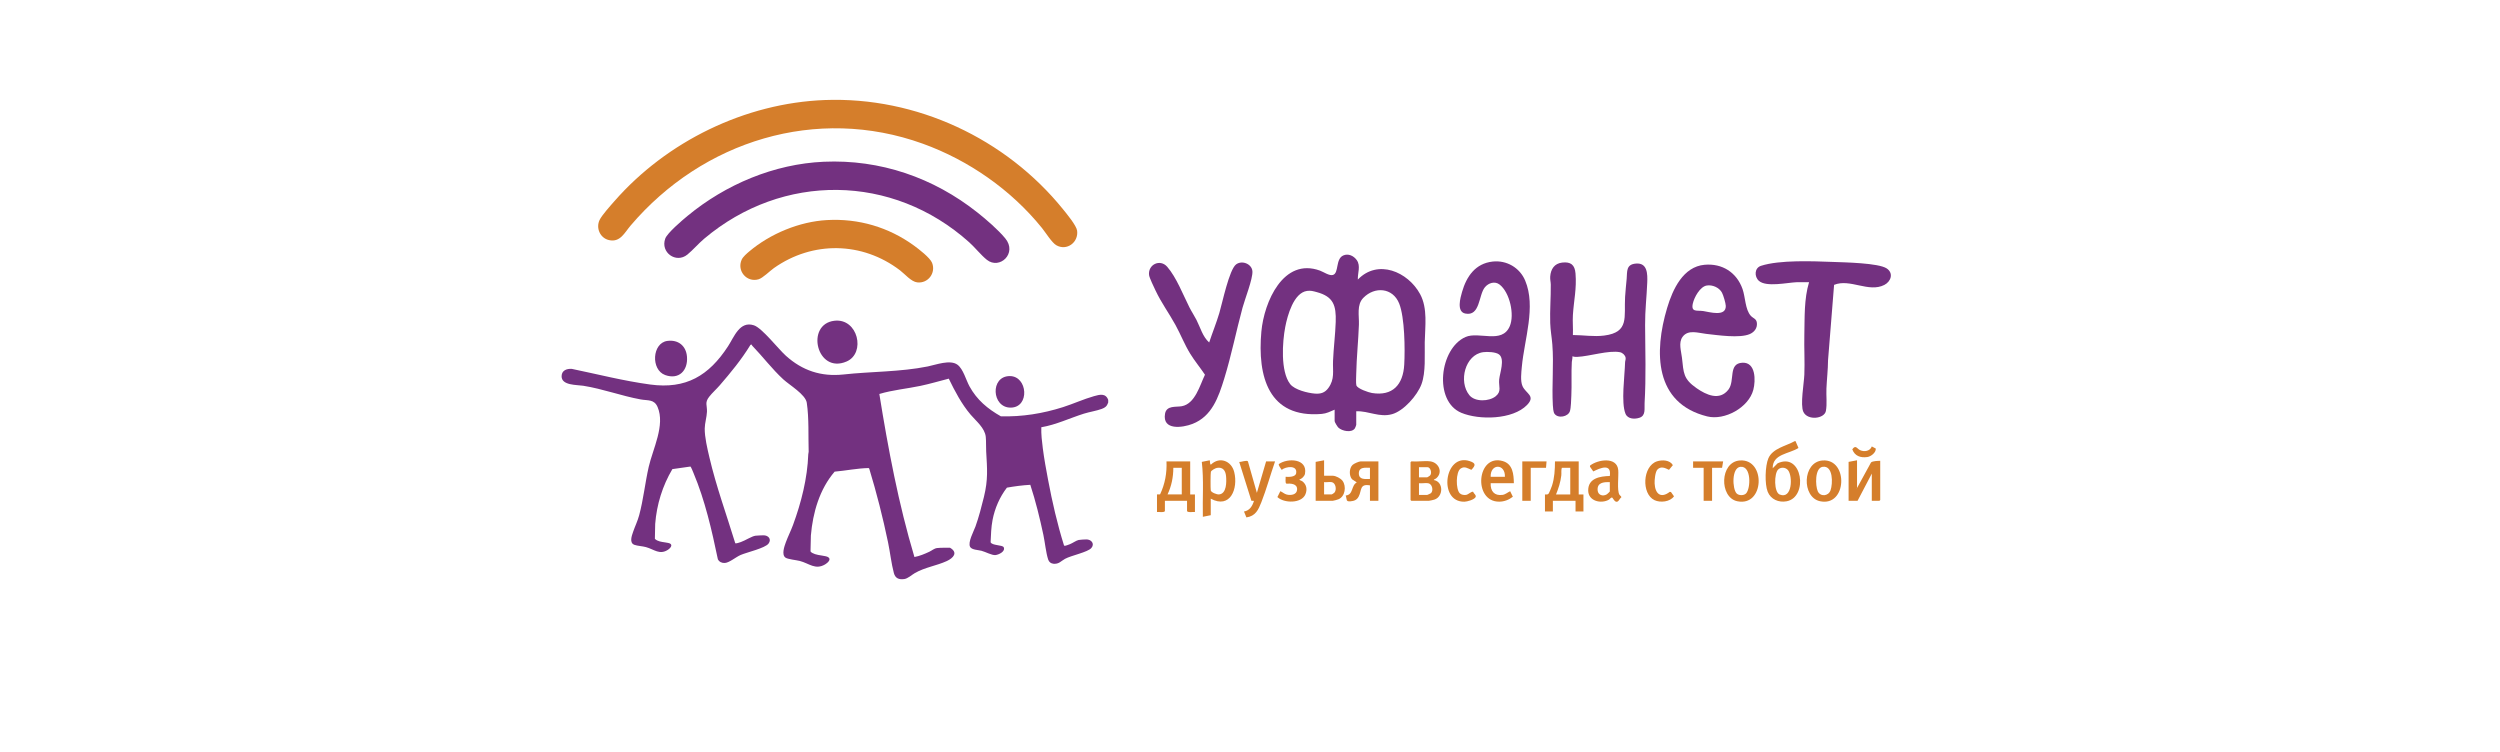
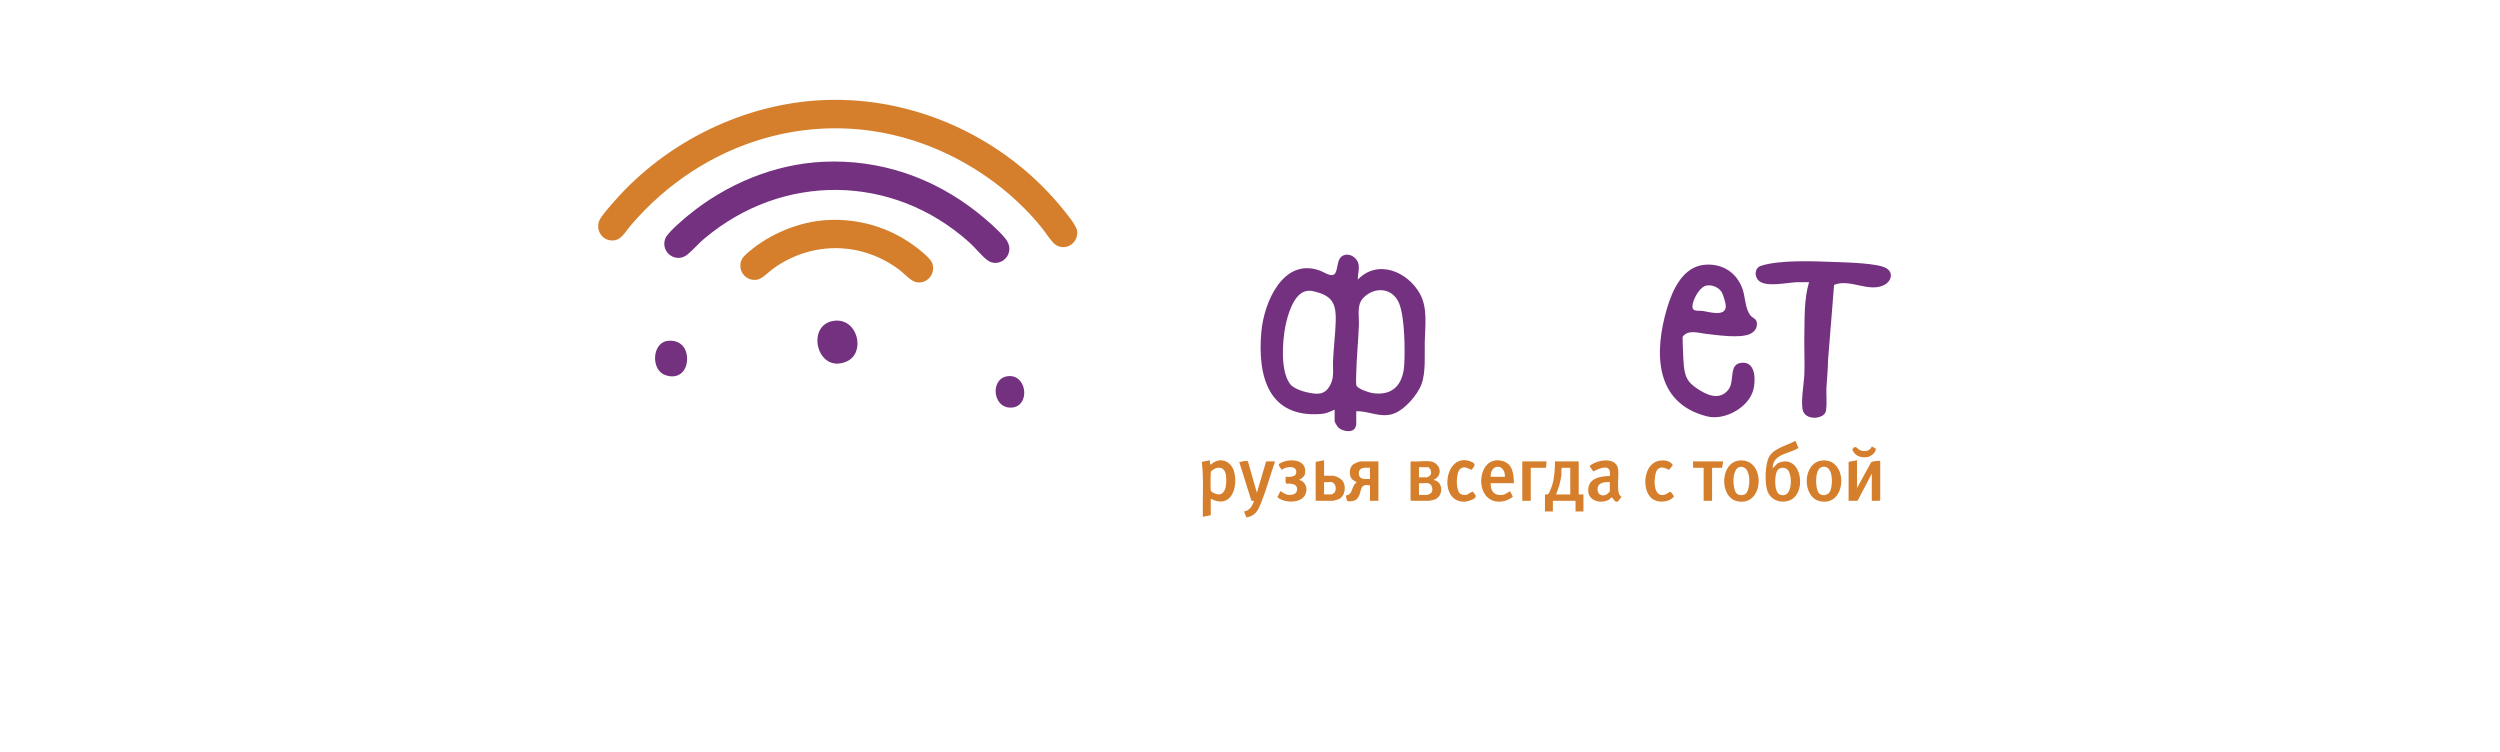
<svg xmlns="http://www.w3.org/2000/svg" width="276" height="83" viewBox="0 0 276 83" fill="none">
-   <path d="M122.346 44.151V44.44C122.206 44.845 122.022 45 121.633 45.143C121.03 45.365 120.297 45.468 119.661 45.668C118.096 46.162 116.595 46.892 114.961 47.169C114.934 47.946 115.028 48.723 115.126 49.493C115.272 50.638 115.49 51.819 115.704 52.954C116.165 55.404 116.723 57.841 117.467 60.215L117.514 60.253C117.604 60.284 117.995 60.126 118.111 60.081C118.403 59.968 118.822 59.667 119.077 59.614C119.262 59.575 119.705 59.559 119.915 59.552C120.473 59.536 120.891 60.029 120.485 60.5C120.08 60.968 118.263 61.322 117.583 61.694C117.127 61.944 116.914 62.285 116.322 62.24C116.026 62.217 115.814 62.057 115.72 61.776C115.473 61.033 115.363 59.864 115.189 59.051C114.791 57.188 114.338 55.332 113.746 53.523C112.879 53.572 112.016 53.684 111.162 53.837C110.366 54.875 109.83 56.106 109.579 57.398C109.42 58.22 109.403 59.03 109.363 59.864C109.527 60.247 110.689 60.144 110.812 60.422C111.018 60.886 110.26 61.241 109.903 61.279C109.505 61.322 108.796 60.919 108.351 60.805C107.994 60.713 107.284 60.709 107.101 60.377C106.823 59.873 107.5 58.657 107.69 58.13C108.053 57.124 108.37 55.909 108.625 54.864C109.097 52.932 108.985 51.774 108.874 49.829C108.844 49.308 108.881 48.745 108.828 48.223C108.727 47.246 107.751 46.477 107.16 45.781C106.157 44.601 105.42 43.193 104.745 41.802C103.7 42.07 102.667 42.38 101.607 42.602C100.102 42.919 98.553 43.051 97.079 43.495C98.056 49.556 99.194 55.619 100.953 61.495C101.527 61.388 102.076 61.158 102.601 60.912C102.883 60.78 103.14 60.539 103.463 60.504C103.905 60.456 104.435 60.476 104.883 60.472C105.812 61.01 105.238 61.615 104.519 61.944C103.382 62.464 102.126 62.623 101.007 63.264C100.649 63.469 100.229 63.875 99.826 63.928C99.258 64.004 98.844 63.86 98.685 63.272C98.405 62.233 98.267 60.96 98.041 59.877C97.469 57.132 96.78 54.416 95.964 51.737L95.905 51.672C94.642 51.697 93.401 51.959 92.144 52.07C90.482 54.002 89.734 56.592 89.521 59.121L89.481 60.854C89.509 61.002 89.843 61.126 89.979 61.176C90.37 61.319 91.149 61.349 91.413 61.501C91.841 61.748 91.339 62.165 91.085 62.314C90.005 62.943 89.341 62.202 88.296 61.929C87.915 61.829 86.956 61.745 86.706 61.555C86.265 61.221 86.597 60.308 86.754 59.875C86.988 59.232 87.311 58.607 87.55 57.955C88.457 55.488 89.141 52.791 89.233 50.158C89.236 50.06 89.274 49.97 89.277 49.873C89.224 48.126 89.325 46.189 89.068 44.464C88.933 43.552 87.168 42.516 86.477 41.882C85.226 40.732 84.215 39.375 83.047 38.165C82.979 38.094 82.993 37.957 82.845 38.082C81.873 39.678 80.675 41.134 79.457 42.542C79.095 42.96 78.629 43.372 78.294 43.802C77.777 44.464 78.078 44.731 78.049 45.454C78.026 46.048 77.809 46.712 77.802 47.312C77.791 48.267 78.093 49.53 78.313 50.47C79.064 53.691 80.206 56.812 81.172 59.969C81.227 60.044 81.676 59.881 81.785 59.844C82.257 59.686 83.019 59.182 83.418 59.142C83.659 59.118 84.026 59.104 84.273 59.098C84.813 59.085 85.216 59.518 84.847 60.01C84.465 60.519 82.458 60.971 81.765 61.27C81.242 61.495 80.522 62.122 80.023 62.152C79.699 62.171 79.407 62.042 79.252 61.743C78.582 58.534 77.832 55.228 76.557 52.205C76.509 52.093 76.285 51.523 76.225 51.506L74.23 51.79C73.139 53.632 72.501 55.694 72.333 57.841L72.299 59.485C72.437 59.639 72.641 59.712 72.832 59.771C73.129 59.864 73.778 59.897 73.981 60.013C74.311 60.201 73.945 60.564 73.758 60.686C72.816 61.302 72.231 60.651 71.313 60.4C70.925 60.294 70.389 60.272 70.047 60.152C69.446 59.942 69.746 59.15 69.894 58.718C70.109 58.087 70.386 57.546 70.566 56.879C71.032 55.143 71.218 53.298 71.618 51.542C72.067 49.574 73.456 46.929 72.598 44.936C72.219 44.057 71.541 44.244 70.733 44.097C68.588 43.705 66.583 42.937 64.386 42.587C63.68 42.475 61.98 42.57 62.001 41.528C62.014 40.882 62.574 40.689 63.126 40.724C66.008 41.322 68.867 42.056 71.788 42.452C75.726 42.986 78.257 41.484 80.377 38.226C81.05 37.191 81.665 35.398 83.233 35.914C84.132 36.209 85.918 38.518 86.765 39.279C88.584 40.915 90.647 41.601 93.096 41.345C96.177 41.005 99.382 41.07 102.424 40.456C103.33 40.274 104.901 39.665 105.71 40.269C106.345 40.745 106.644 41.946 107.03 42.651C107.848 44.146 109.036 45.136 110.495 45.96C112.823 46.03 115.144 45.652 117.356 44.947C118.496 44.584 119.634 44.06 120.774 43.737C121.396 43.562 122.067 43.375 122.347 44.151H122.346Z" fill="#733180" />
  <path d="M91.064 11.043C101.141 10.664 111.028 15.269 117.365 23.111C117.762 23.603 118.838 24.896 118.914 25.467C119.084 26.764 117.771 27.728 116.625 27.079C116.128 26.798 115.439 25.674 115.037 25.176C111.64 20.963 106.936 17.688 101.872 15.862C90.149 11.634 77.593 15.536 69.617 24.905C68.945 25.695 68.463 26.794 67.221 26.504C66.263 26.281 65.766 25.191 66.192 24.291C66.44 23.766 67.402 22.699 67.82 22.221C73.611 15.598 82.28 11.374 91.064 11.043Z" fill="#D57E2B" />
  <path d="M90.942 17.857C97.176 17.582 103.041 19.602 107.912 23.462C108.892 24.238 110.183 25.354 110.976 26.31C112.349 27.964 110.357 29.801 108.954 28.686C108.311 28.175 107.643 27.324 106.995 26.743C98.543 19.166 86.401 19.05 77.743 26.353C77.105 26.891 76.497 27.608 75.885 28.107C74.642 29.119 72.888 27.875 73.444 26.34C73.67 25.717 75.334 24.306 75.906 23.834C80.113 20.359 85.468 18.099 90.941 17.857H90.942Z" fill="#733180" />
  <path d="M91.309 24.295C94.784 24.105 98.096 25.073 100.908 27.116C101.424 27.491 102.684 28.459 102.903 29.02C103.343 30.141 102.454 31.313 101.263 31.175C100.588 31.096 99.904 30.257 99.357 29.841C95.195 26.67 89.716 26.579 85.443 29.594C84.977 29.923 84.219 30.698 83.733 30.838C82.439 31.208 81.329 29.907 81.879 28.673C82.025 28.345 82.448 27.986 82.724 27.753C85.051 25.79 88.27 24.461 91.309 24.295Z" fill="#D57E2B" />
  <path d="M92.125 35.41C94.724 35.112 95.605 38.979 93.468 39.907C90.157 41.346 88.88 35.782 92.125 35.41Z" fill="#733180" />
  <path d="M73.67 37.638C74.863 37.475 75.746 38.163 75.843 39.383C75.964 40.902 74.953 41.953 73.436 41.405C71.829 40.824 71.995 37.867 73.67 37.638Z" fill="#733180" />
  <path d="M111.477 41.519C113.462 41.513 113.717 44.985 111.581 45.002C109.478 45.019 109.289 41.526 111.477 41.519Z" fill="#733180" />
  <path d="M147.344 45.227C146.861 45.432 146.456 45.651 145.917 45.697C140.056 46.193 138.803 41.581 139.255 36.604C139.552 33.345 141.678 28.394 145.729 29.878C146.134 30.027 146.766 30.477 147.159 30.354C147.836 30.143 147.422 28.597 148.293 28.204C148.848 27.954 149.453 28.243 149.788 28.716C150.242 29.358 149.874 30.148 149.905 30.864C152.103 28.574 155.432 29.987 156.781 32.472C157.635 34.046 157.325 36.055 157.292 37.777C157.266 39.203 157.422 41.091 156.932 42.416C156.475 43.651 154.972 45.367 153.686 45.725C152.284 46.116 151.127 45.359 149.729 45.402V46.903C149.729 46.942 149.616 47.231 149.582 47.284C149.233 47.819 148.152 47.594 147.749 47.2C147.648 47.101 147.343 46.605 147.343 46.491V45.226L147.344 45.227ZM150.507 32.887C149.759 33.655 150.059 34.839 150.024 35.841C149.96 37.634 149.766 39.454 149.728 41.252C149.722 41.533 149.68 42.322 149.742 42.537C149.851 42.913 151.098 43.328 151.462 43.387C153.749 43.763 154.906 42.467 155.028 40.256C155.123 38.555 155.085 35.052 154.472 33.514C153.767 31.745 151.764 31.597 150.507 32.887H150.507ZM144.304 32.116C142.817 32.319 142.136 34.83 141.892 36.092C141.571 37.757 141.354 40.997 142.431 42.398C142.926 43.042 144.39 43.394 145.17 43.454C145.794 43.501 146.261 43.368 146.646 42.843C147.377 41.847 147.12 40.975 147.167 39.839C147.226 38.418 147.416 36.959 147.463 35.547C147.523 33.722 147.215 32.743 145.365 32.248C144.985 32.146 144.71 32.061 144.304 32.116V32.116Z" fill="#733180" />
-   <path d="M188.186 29.231C190.118 29.058 191.718 30.055 192.375 31.905C192.692 32.797 192.662 34.175 193.289 34.865C193.551 35.154 193.912 35.175 193.961 35.658C194.018 36.224 193.676 36.661 193.185 36.877C192.058 37.372 189.618 36.996 188.351 36.858C187.5 36.767 186.371 36.34 185.754 37.19C185.282 37.84 185.607 38.773 185.688 39.493C185.879 41.177 185.816 41.822 187.307 42.859C188.369 43.597 189.839 44.282 190.816 43.015C191.572 42.035 190.756 40.123 192.362 40.044C193.85 39.971 193.834 42.015 193.568 43.032C193.054 44.999 190.395 46.449 188.478 45.972C182.645 44.523 182.591 38.881 184.052 33.994C184.667 31.936 185.815 29.443 188.188 29.23L188.186 29.231ZM188.415 31.523C187.675 31.652 187.037 32.837 186.888 33.51C186.666 34.506 187.358 34.238 188.045 34.341C188.731 34.445 190.547 35.006 190.527 33.778C190.522 33.478 190.256 32.586 190.109 32.313C189.799 31.739 189.047 31.413 188.415 31.523Z" fill="#733180" />
-   <path d="M173.649 36.987C174.806 36.992 175.95 37.195 177.111 37.044C179.905 36.683 179.281 34.991 179.41 32.778C179.449 32.113 179.526 31.44 179.584 30.776C179.653 29.975 179.5 29.191 180.603 29.098C181.892 28.989 181.892 30.258 181.856 31.191C181.794 32.794 181.607 34.249 181.619 35.9C181.639 38.758 181.731 41.635 181.563 44.492C181.527 45.108 181.715 45.87 181.014 46.114C180.484 46.299 179.705 46.278 179.456 45.681C178.946 44.452 179.375 41.471 179.408 40.016C179.412 39.839 179.498 39.678 179.467 39.492C179.417 39.201 179.127 38.94 178.843 38.884C177.622 38.64 175.483 39.338 174.142 39.399C173.944 39.408 173.78 39.4 173.59 39.341C173.624 39.553 173.541 39.752 173.529 39.957C173.457 41.16 173.536 42.456 173.476 43.67C173.453 44.121 173.441 45.003 173.318 45.395C173.128 46.003 172.01 46.242 171.611 45.67C171.48 45.483 171.448 44.987 171.434 44.73C171.309 42.504 171.555 40.241 171.377 38.018C171.313 37.211 171.171 36.493 171.144 35.663C171.099 34.266 171.221 32.838 171.206 31.422C171.203 31.139 171.121 30.863 171.143 30.54C171.199 29.713 171.606 29.088 172.461 28.988C173.411 28.878 173.86 29.238 173.937 30.19C174.075 31.885 173.749 33.17 173.648 34.781C173.603 35.501 173.681 36.263 173.647 36.988L173.649 36.987Z" fill="#733180" />
-   <path d="M164.791 28.876C166.325 28.708 167.778 29.543 168.381 30.979C169.593 33.867 168.285 37.474 168.01 40.491C167.954 41.116 167.831 42.068 168.088 42.636C168.466 43.47 169.573 43.696 168.579 44.716C167 46.336 163.306 46.396 161.338 45.577C158.23 44.284 158.938 38.457 161.794 37.206C163.279 36.555 165.816 38.015 166.675 36.021C167.227 34.74 166.68 32.29 165.56 31.418C165.032 31.006 164.328 31.234 163.931 31.715C163.226 32.567 163.42 34.96 161.76 34.614C160.785 34.41 161.224 32.878 161.411 32.228C161.909 30.499 162.893 29.085 164.79 28.876H164.791ZM163.741 38.881C161.746 39.154 160.991 42.123 162.218 43.628C162.842 44.394 164.396 44.332 165.121 43.749C165.81 43.197 165.435 42.672 165.508 41.904C165.576 41.185 166.167 39.656 165.498 39.133C165.138 38.852 164.187 38.819 163.741 38.88V38.881Z" fill="#733180" />
-   <path d="M133.493 37.809C133.85 36.722 134.287 35.657 134.614 34.559C134.941 33.459 135.704 29.762 136.465 29.19C137.121 28.698 138.211 29.137 138.267 29.953C138.322 30.769 137.425 33.052 137.176 33.971C136.475 36.558 135.942 39.255 135.152 41.812C134.517 43.865 133.795 45.971 131.646 46.801C130.558 47.223 128.303 47.548 128.619 45.681C128.779 44.733 129.837 44.962 130.469 44.846C131.953 44.574 132.463 42.535 133.028 41.37C132.508 40.592 131.9 39.862 131.408 39.065C130.774 38.037 130.354 36.936 129.778 35.886C129.061 34.578 128.212 33.434 127.565 32.061C127.403 31.717 126.893 30.673 126.857 30.365C126.722 29.204 128.074 28.547 128.862 29.455C129.881 30.631 130.608 32.534 131.309 33.925C131.546 34.396 131.848 34.844 132.089 35.315C132.519 36.154 132.767 37.165 133.492 37.809L133.493 37.809Z" fill="#733180" />
+   <path d="M188.186 29.231C190.118 29.058 191.718 30.055 192.375 31.905C192.692 32.797 192.662 34.175 193.289 34.865C193.551 35.154 193.912 35.175 193.961 35.658C194.018 36.224 193.676 36.661 193.185 36.877C192.058 37.372 189.618 36.996 188.351 36.858C187.5 36.767 186.371 36.34 185.754 37.19C185.879 41.177 185.816 41.822 187.307 42.859C188.369 43.597 189.839 44.282 190.816 43.015C191.572 42.035 190.756 40.123 192.362 40.044C193.85 39.971 193.834 42.015 193.568 43.032C193.054 44.999 190.395 46.449 188.478 45.972C182.645 44.523 182.591 38.881 184.052 33.994C184.667 31.936 185.815 29.443 188.188 29.23L188.186 29.231ZM188.415 31.523C187.675 31.652 187.037 32.837 186.888 33.51C186.666 34.506 187.358 34.238 188.045 34.341C188.731 34.445 190.547 35.006 190.527 33.778C190.522 33.478 190.256 32.586 190.109 32.313C189.799 31.739 189.047 31.413 188.415 31.523Z" fill="#733180" />
  <path d="M199.721 31.156C199.267 31.169 198.808 31.137 198.354 31.156C197.293 31.202 195.012 31.723 194.19 31.011C193.661 30.551 193.677 29.586 194.412 29.347C196.475 28.678 200.174 28.835 202.369 28.918C203.603 28.965 207.391 29.029 208.294 29.635C209.079 30.161 208.766 31.084 208.023 31.46C206.295 32.336 204.241 30.727 202.483 31.449L201.815 39.78C201.808 40.82 201.683 41.863 201.638 42.897C201.603 43.685 201.722 44.6 201.579 45.368C201.418 46.234 199.569 46.462 199.094 45.474C198.728 44.713 199.158 42.328 199.199 41.371C199.259 39.954 199.165 38.416 199.199 36.956C199.244 35.023 199.16 33.016 199.72 31.156H199.721Z" fill="#733180" />
  <path d="M198.549 49.453C197.533 50.123 195.68 50.093 195.706 51.698L196.244 51.154C198.982 49.855 199.677 54.883 197.242 55.342C196.377 55.505 195.493 55.139 195.153 54.288C194.812 53.437 194.867 51.439 195.228 50.598C195.703 49.493 197.191 49.235 198.134 48.705L198.228 48.701L198.55 49.453H198.549ZM196.307 51.836C195.856 52.278 195.831 54.334 196.477 54.596C197.879 55.166 197.932 52.552 197.394 51.903C197.129 51.584 196.606 51.542 196.307 51.836Z" fill="#D57E2B" />
-   <path d="M131.398 50.936V54.586H131.922V56.528C131.646 56.489 131.268 56.623 131.049 56.44V55.292H128.605V56.44C128.386 56.623 128.008 56.489 127.732 56.528V54.586L128.073 54.577C128.617 53.429 128.839 52.212 128.78 50.936H131.398ZM130.467 51.642H129.536C129.533 52.673 129.337 53.658 128.896 54.585H130.467V51.642Z" fill="#D57E2B" />
  <path d="M174.289 50.936V54.586H174.812V56.469H173.939V55.292H171.437V56.469H170.564V54.586C170.695 54.582 170.836 54.623 170.943 54.527C171.021 54.458 171.289 53.779 171.338 53.631C171.618 52.766 171.667 51.841 171.67 50.936H174.289ZM173.358 51.642H172.427C172.333 51.925 172.4 52.22 172.367 52.495C172.279 53.239 172.063 53.897 171.786 54.586H173.357V51.642L173.358 51.642Z" fill="#D57E2B" />
  <path d="M133.668 56.878L132.795 57.055C132.743 55.037 132.916 52.997 132.678 50.992L133.551 50.815C133.604 50.864 133.551 51.349 133.696 51.285C134.638 50.375 135.947 50.872 136.257 52.11C136.718 53.955 135.817 56.219 133.667 55.053V56.877L133.668 56.878ZM134.351 51.654C134.182 51.683 133.729 51.923 133.68 52.093C133.639 52.236 133.634 53.961 133.668 54.141C133.71 54.368 134.338 54.603 134.569 54.586C135.434 54.525 135.417 53.175 135.355 52.552C135.293 51.929 134.988 51.543 134.351 51.654Z" fill="#D57E2B" />
  <path d="M205.017 50.815V53.875L206.562 51.053C206.744 50.888 207.327 50.88 207.577 50.873V55.2L207.49 55.288H206.646V52.286L205.075 55.288H204.085V50.991L205.017 50.815ZM204.987 53.934V53.993C205.025 53.974 205.025 53.953 204.987 53.934Z" fill="#D57E2B" />
  <path d="M157.907 50.935C158.832 51.06 159.328 52.13 158.578 52.79C158.473 52.882 158.334 52.895 158.286 52.994C159.393 53.187 159.356 54.834 158.356 55.156C158.245 55.192 157.821 55.291 157.733 55.291H155.812L155.725 55.202V51.023L155.812 50.935C156.467 50.998 157.273 50.849 157.907 50.935H157.907ZM156.655 52.7H157.557C157.578 52.7 157.845 52.535 157.879 52.496C158.135 52.204 157.903 51.582 157.616 51.582H156.655V52.7ZM157.674 53.348C157.381 53.296 156.965 53.386 156.655 53.348V54.643H157.557C157.581 54.643 157.941 54.48 157.975 54.448C158.275 54.179 158.132 53.431 157.673 53.349L157.674 53.348Z" fill="#D57E2B" />
  <path d="M152.175 50.936V55.292H151.243V53.585C150.073 53.382 150.358 54.141 149.995 54.824C149.8 55.193 149.51 55.306 149.113 55.343C148.551 55.397 148.723 55.164 148.566 54.705C149.433 54.625 149.144 53.605 149.788 53.261L149.264 52.909C148.922 52.521 148.94 51.683 149.326 51.323C149.477 51.182 150.034 50.936 150.225 50.936H152.175V50.936ZM151.243 51.642C150.719 51.637 150.016 51.53 150.016 52.26C150.016 52.989 150.718 52.883 151.243 52.877V51.641V51.642Z" fill="#D57E2B" />
  <path d="M178.006 54.945C177.866 54.864 177.735 55.1 177.626 55.163C176.761 55.655 175.342 55.328 175.337 54.142C175.331 52.782 176.659 52.576 177.724 52.548C177.933 51.11 176.66 51.665 175.9 52.047L175.533 51.524L175.536 51.405C176.383 50.729 178.527 50.381 178.655 51.904C178.71 52.548 178.506 54.136 178.778 54.605C178.832 54.698 179.014 54.81 178.998 54.9C178.77 55.061 178.663 55.551 178.33 55.352C178.204 55.276 178.028 54.958 178.006 54.945H178.006ZM177.723 53.23C177.037 53.206 176.3 53.269 176.38 54.146C176.429 54.674 176.97 54.828 177.393 54.575C177.447 54.543 177.723 54.283 177.723 54.26V53.23Z" fill="#D57E2B" />
  <path d="M140.768 50.937C140.249 52.426 139.832 53.974 139.256 55.442C138.922 56.29 138.61 56.979 137.603 57.122L137.336 56.473C137.97 56.364 138.262 55.867 138.44 55.294L138.155 55.287L136.81 50.997C137.029 51.021 137.633 50.769 137.772 50.937L138.76 54.411L139.779 50.937H140.768Z" fill="#D57E2B" />
  <path d="M192.086 50.834C194.973 50.63 194.81 55.98 191.791 55.336C189.793 54.909 189.849 50.992 192.086 50.834ZM192.144 51.537C191.154 51.639 191.243 53.966 191.717 54.47C191.957 54.725 192.528 54.729 192.77 54.47C193.286 53.918 193.364 51.411 192.144 51.537H192.144Z" fill="#D57E2B" />
  <path d="M201.222 50.834C204.084 50.63 203.925 55.98 200.928 55.335C198.897 54.898 198.959 50.996 201.222 50.834ZM201.22 51.536C200.336 51.666 200.414 53.638 200.68 54.232C200.962 54.861 201.849 54.803 202.092 54.128C202.35 53.411 202.4 51.363 201.22 51.536H201.22Z" fill="#D57E2B" />
  <path d="M167.131 53.347H164.57C164.53 54.218 164.975 54.761 165.875 54.636C166.198 54.592 166.439 54.361 166.722 54.23L167.019 54.84C166.591 55.177 166.07 55.38 165.52 55.384C162.597 55.411 163.024 50.068 165.909 50.903C167.016 51.224 167.111 52.348 167.131 53.347V53.347ZM166.141 52.64C166.202 51.153 164.512 51.159 164.57 52.64H166.141Z" fill="#D57E2B" />
  <path d="M146.18 50.815V52.522H147.14C147.463 52.522 148.019 52.813 148.216 53.081C148.659 53.684 148.508 54.804 147.781 55.113C147.667 55.161 147.238 55.288 147.14 55.288H145.249V50.991L146.18 50.815V50.815ZM147.024 53.228C146.78 53.185 146.437 53.26 146.18 53.228V54.583H147.024C147.061 54.583 147.293 54.424 147.336 54.369C147.594 54.038 147.457 53.306 147.024 53.229V53.228Z" fill="#D57E2B" />
  <path d="M143.445 52.934C143.499 53.046 143.68 53.059 143.79 53.143C144.249 53.496 144.342 54.052 144.114 54.582C143.675 55.603 141.756 55.57 141.025 54.876L141.35 54.228C141.593 54.327 141.789 54.533 142.058 54.599C142.512 54.711 143.191 54.626 143.202 54.023C143.213 53.386 142.492 53.369 142.026 53.395C141.846 53.335 141.962 52.804 141.931 52.638C142.253 52.662 143.013 52.682 143.094 52.254C143.269 51.33 141.965 51.482 141.498 51.873C141.416 51.755 141.115 51.351 141.183 51.234C142.174 50.537 144.373 50.618 144.071 52.3C144.023 52.569 143.709 52.881 143.445 52.933V52.934Z" fill="#D57E2B" />
  <path d="M182.98 51.838C182.729 52.1 182.652 53.015 182.67 53.377C182.726 54.508 183.348 55.069 184.341 54.299L184.474 54.317L184.808 54.792C184.373 55.413 183.297 55.521 182.656 55.217C181.192 54.522 181.337 51.454 182.928 50.932C183.502 50.744 184.352 50.774 184.684 51.35L184.258 51.871C183.842 51.669 183.372 51.428 182.98 51.838V51.838Z" fill="#D57E2B" />
  <path d="M162.64 54.299C162.704 54.509 163.04 54.682 162.887 54.908C162.709 55.172 161.98 55.383 161.673 55.389C158.745 55.45 159.458 49.99 162.242 50.903C162.949 51.135 162.926 51.368 162.438 51.87C162.029 51.705 161.697 51.433 161.255 51.728C160.71 52.092 160.705 54.026 161.165 54.465C161.339 54.63 161.632 54.672 161.861 54.636C162.11 54.596 162.481 54.205 162.64 54.298V54.299Z" fill="#D57E2B" />
  <path d="M190.235 50.936L190.118 51.642H189.013V55.292H188.082V51.642H186.918V50.936H190.235Z" fill="#D57E2B" />
  <path d="M170.739 50.936L170.681 51.642H168.993V55.292H168.062V50.936H170.739Z" fill="#D57E2B" />
  <path d="M206.648 49.287L207.086 49.52C207.124 49.962 206.551 50.402 206.146 50.458C205.406 50.56 204.769 50.351 204.492 49.608C204.873 49.067 205.006 49.532 205.343 49.692C205.816 49.916 206.45 49.812 206.647 49.287L206.648 49.287Z" fill="#D57E2B" />
</svg>